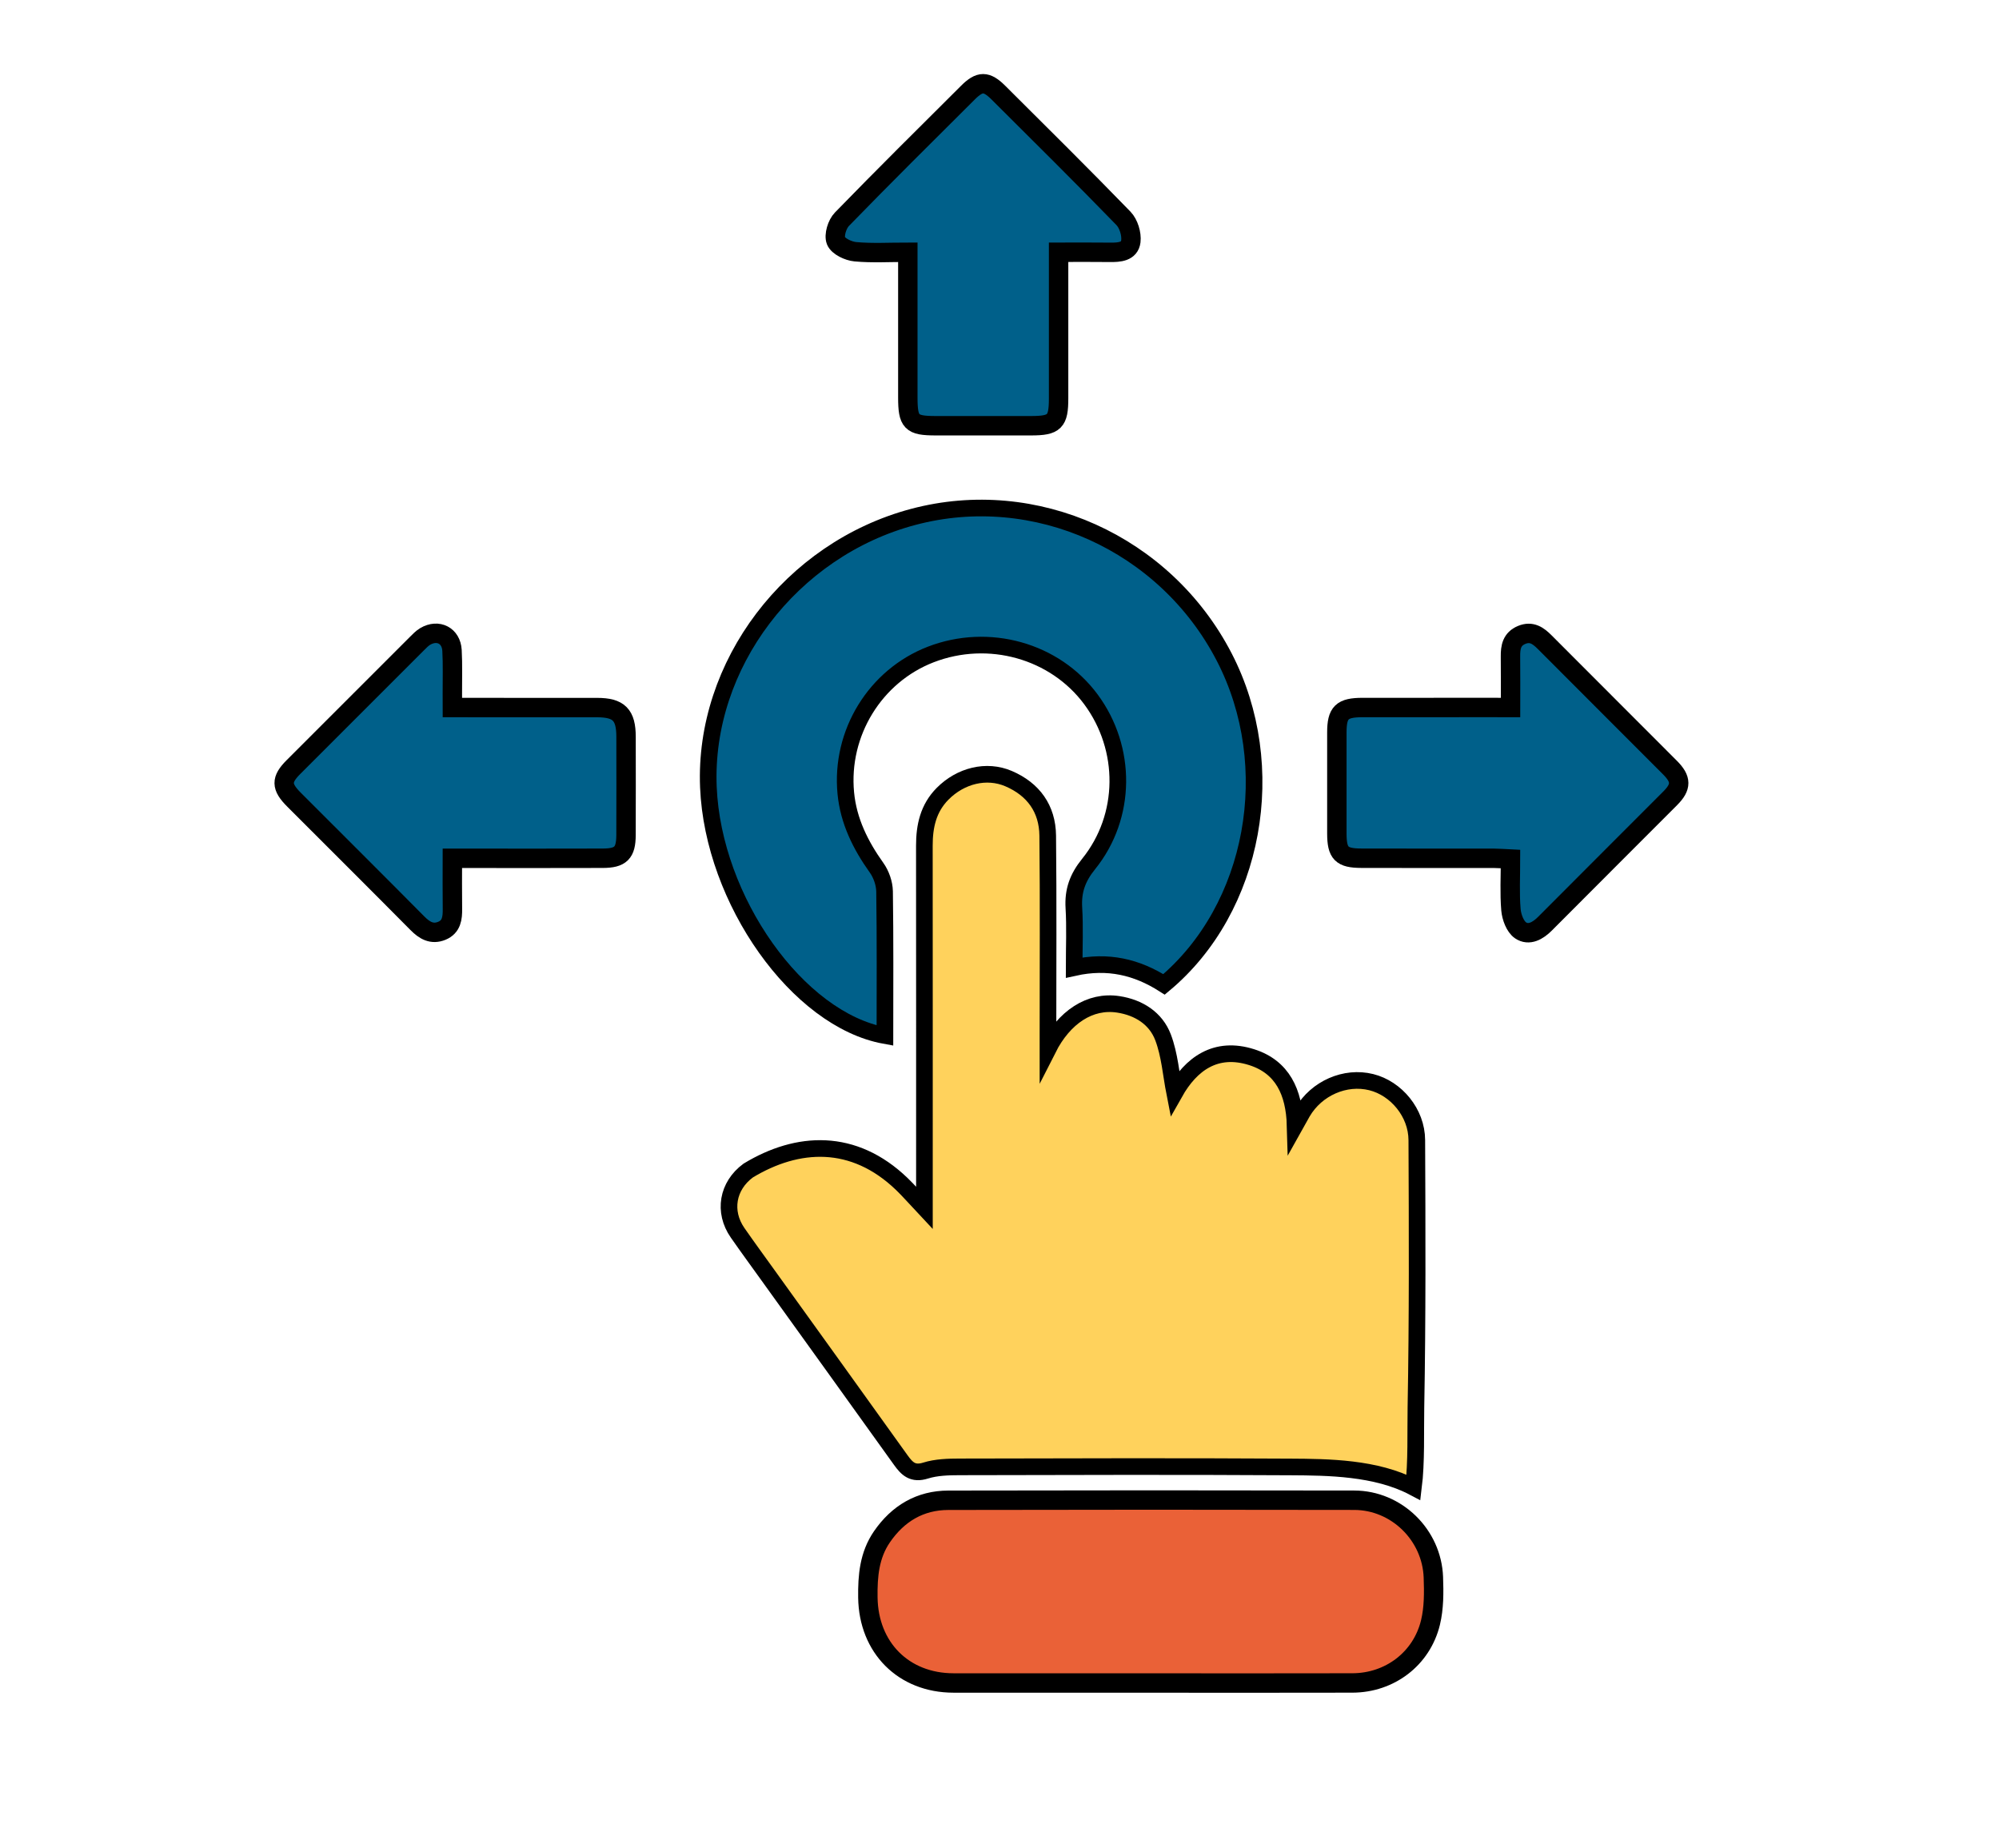
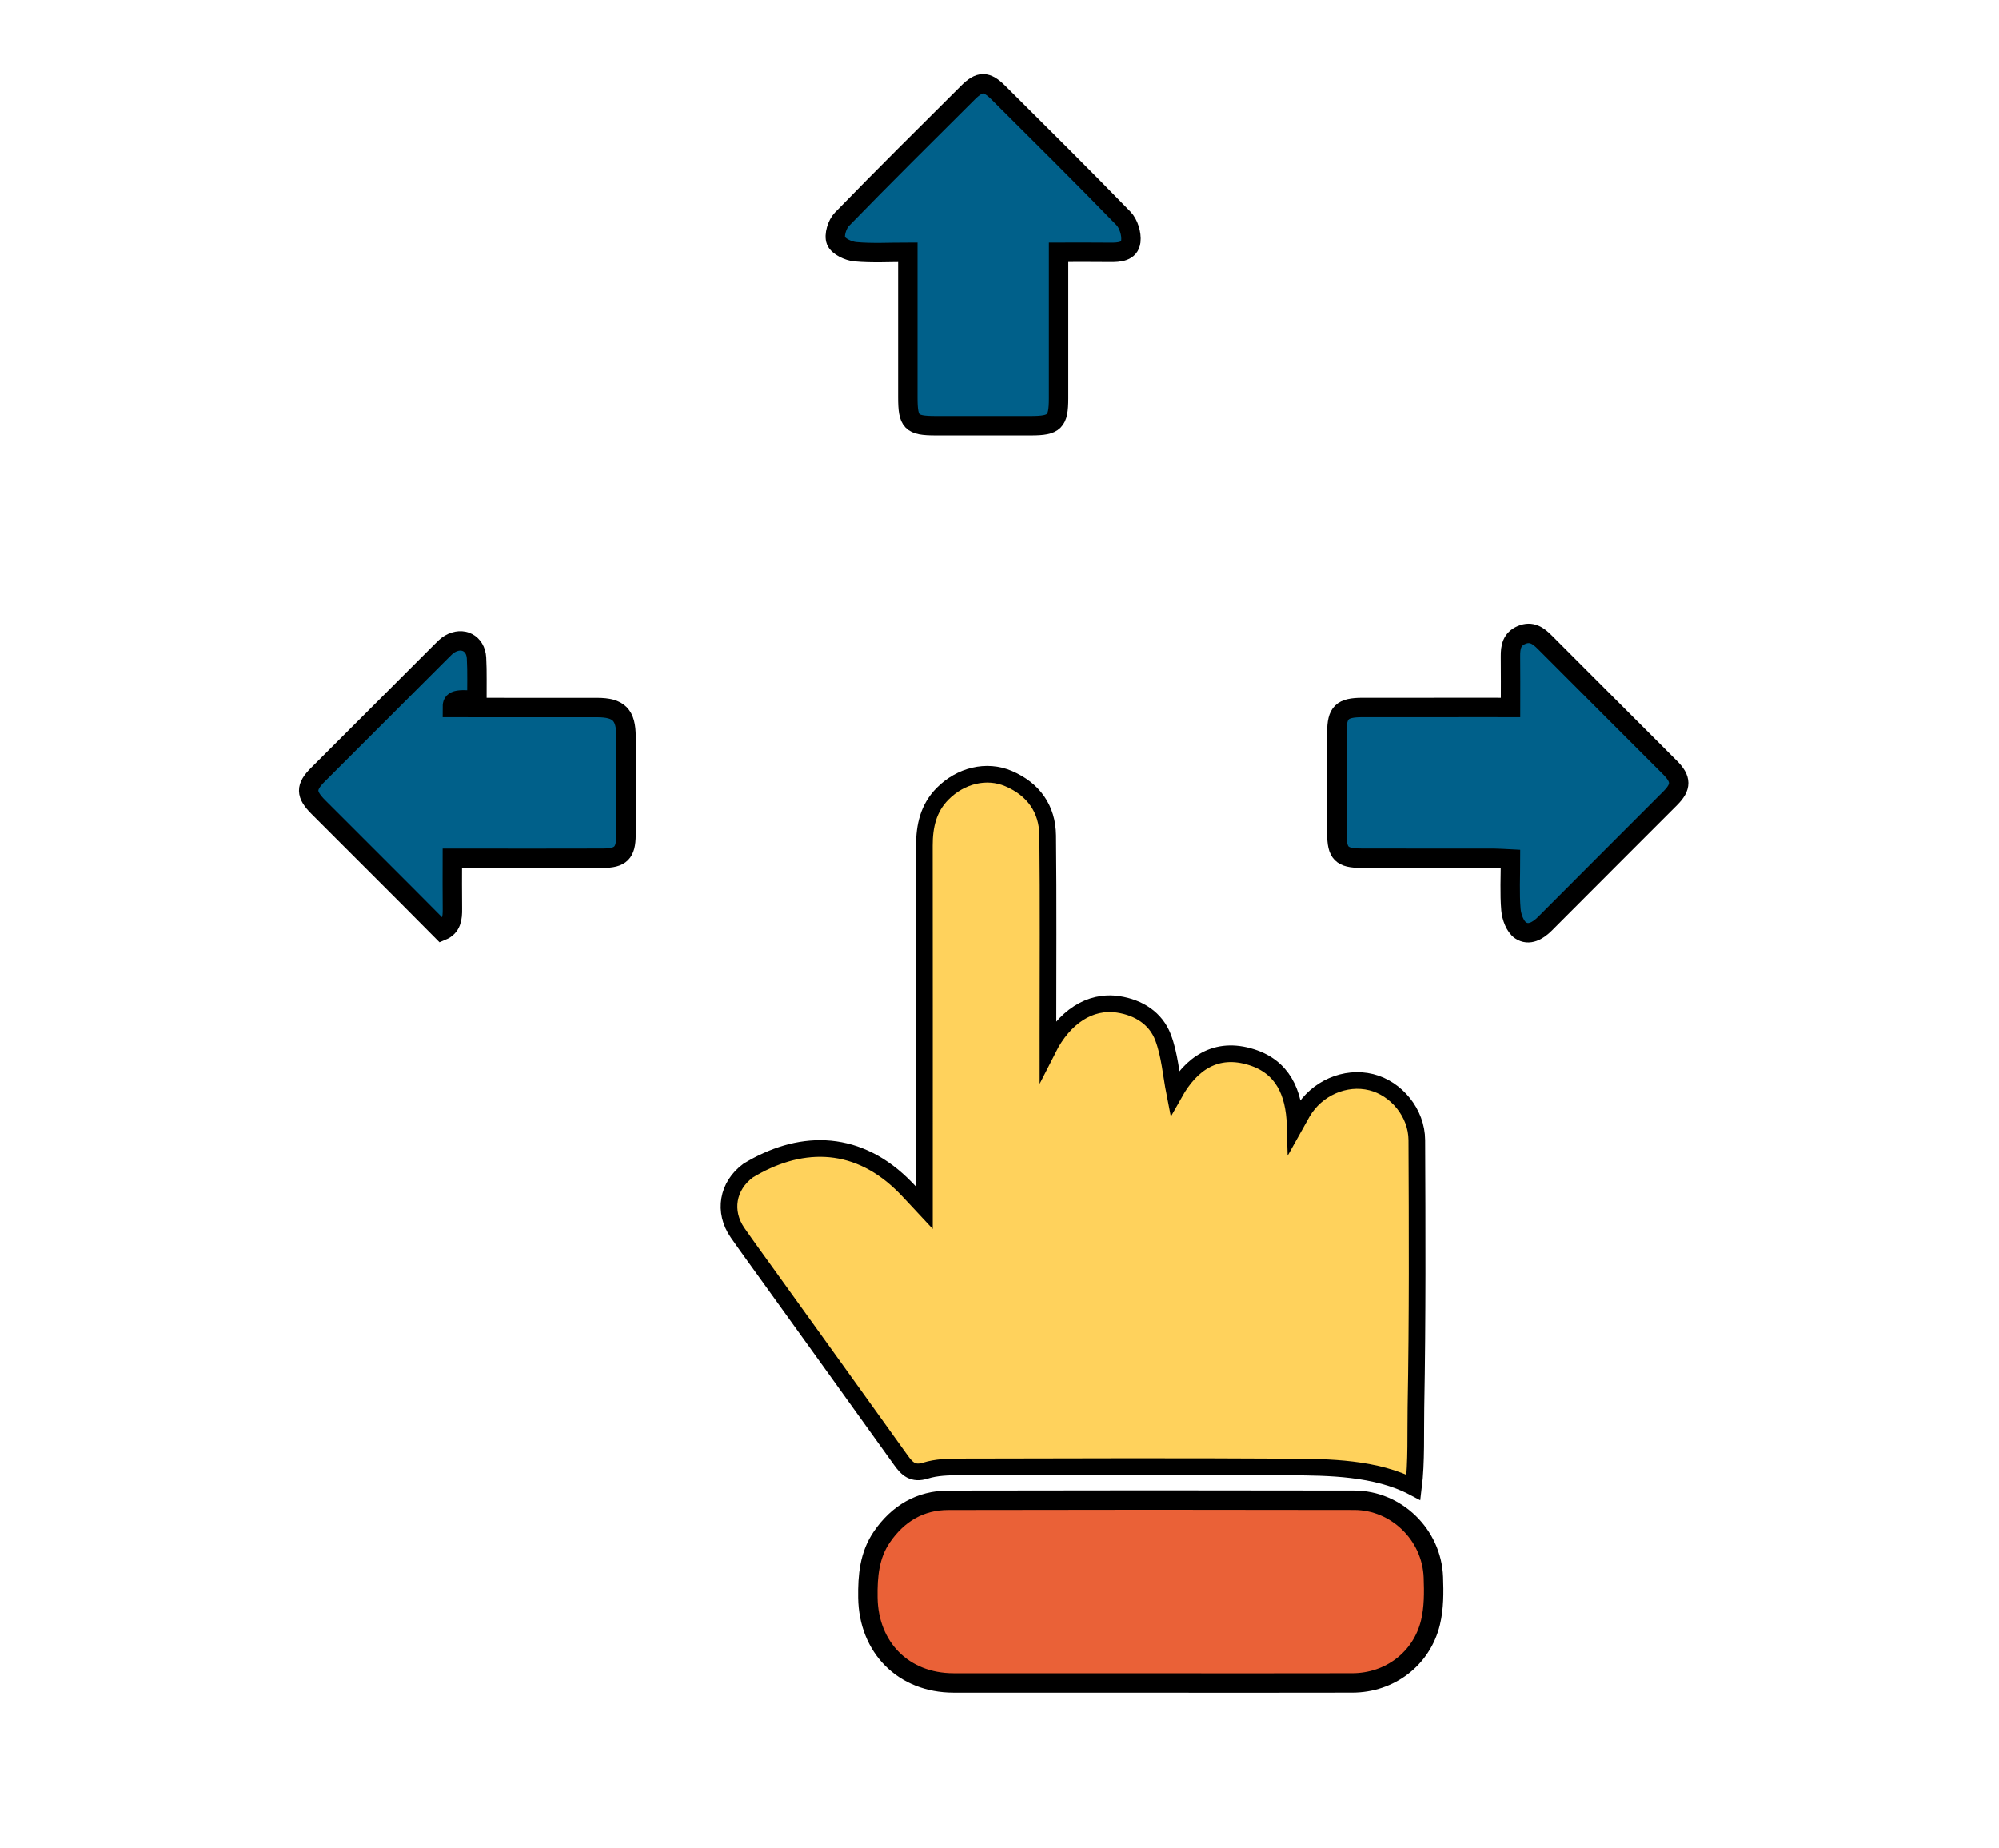
<svg xmlns="http://www.w3.org/2000/svg" version="1.1" id="Layer_1" x="0px" y="0px" viewBox="0 0 720.99 666.45" enable-background="new 0 0 720.99 666.45" xml:space="preserve">
  <g>
    <path fill="#FFD25C" stroke="#000000" stroke-width="6" stroke-miterlimit="10" d="M377.98,378.31   c5.81-11.47,15.11-17.65,25.35-16.09c7.4,1.13,13.55,5.03,16.16,11.91c2.4,6.33,2.88,13.39,4.18,20.01   c5.93-10.52,14.87-16.97,27.8-12.86c11.04,3.51,15.31,12.54,15.65,24.57c1.14-2.04,1.87-3.39,2.65-4.72   c5.09-8.68,15.41-13.19,24.81-10.85c9.01,2.24,16.39,11.06,16.43,20.9c0.14,32.15,0.27,64.3-0.32,96.44   c-0.16,8.48,0.24,19.84-0.88,28.77c-13.5-7.12-30.91-7.25-44.21-7.33c-39.81-0.24-79.63-0.12-119.44-0.03   c-4.13,0.01-8.46,0.12-12.34,1.34c-4.58,1.44-6.68-0.64-8.95-3.82c-15.89-22.2-31.85-44.34-47.79-66.51   c-3.69-5.14-7.43-10.24-11.04-15.43c-5.3-7.63-3.69-16.91,3.82-22.45c17.82-10.79,37.98-11.91,55.41,4.86   c2.49,2.4,4.76,5.02,8.15,8.63c0-2.96,0-4.83,0-6.69c0-41.31,0.02-82.62-0.02-123.94c-0.01-7.07,1.4-13.53,6.58-18.75   c6.49-6.55,15.83-8.87,23.81-5.45c8.94,3.84,13.99,10.85,14.1,20.55c0.25,23.82,0.09,47.64,0.09,71.46   C377.98,374.66,377.98,376.49,377.98,378.31z" />
-     <path fill="#00608A" stroke="#000000" stroke-width="6" stroke-miterlimit="10" d="M419.84,355.02c-9.8-6.25-20.2-8.76-32.42-6.06   c0-7.44,0.32-14.52-0.1-21.56c-0.37-6.14,1.32-10.85,5.3-15.78c13.9-17.2,13.94-41.7,0.86-59.38c-13-17.57-36.88-24.27-57.78-16.2   c-20,7.72-32.72,28.29-30.64,50.01c0.96,10.02,5.28,18.75,11.1,26.9c1.68,2.35,2.83,5.64,2.88,8.52   c0.26,17.32,0.13,34.64,0.13,52.01c-31.45-5.69-61.97-48.83-63.67-89.58c-1.83-44.1,29.72-85.74,73.88-97.48   c43.98-11.69,90.84,9.42,112.13,50.49C461.95,276.34,452.69,327.6,419.84,355.02z" />
    <path fill="#EA6137" stroke="#000000" stroke-width="7" stroke-miterlimit="10" d="M414.84,606.98c-23.65,0-47.3,0.02-70.95-0.01   c-18.01-0.02-30.62-12.75-30.87-30.81c-0.11-7.8,0.52-15.31,5.1-21.95c5.77-8.37,13.74-13.12,23.93-13.14   c48.8-0.11,97.6-0.11,146.4-0.01c15.22,0.03,27.97,12.47,28.53,27.77c0.2,5.44,0.23,11.1-1.04,16.33   c-3.19,13.12-14.72,21.76-28.15,21.8C463.47,607.03,439.16,606.98,414.84,606.98z" />
    <path fill="#00608A" stroke="#000000" stroke-width="7" stroke-miterlimit="10" d="M544.81,255.18c0-6.5,0.05-12.45-0.02-18.4   c-0.04-3.36,0.46-6.31,4.03-7.79c3.57-1.49,5.98,0.26,8.35,2.64c15.04,15.1,30.14,30.14,45.18,45.23   c4.12,4.13,4.16,6.93,0.08,11.02c-15.04,15.1-30.15,30.12-45.17,45.23c-2.58,2.6-5.83,4.44-8.83,2.42   c-1.97-1.33-3.24-4.8-3.47-7.42c-0.5-5.91-0.16-11.9-0.16-18.29c-2.3-0.11-4.07-0.26-5.85-0.27c-15.98-0.02-31.96,0.02-47.95-0.03   c-7.14-0.02-8.81-1.74-8.83-8.89c-0.02-12.15-0.02-24.31,0-36.46c0.01-7.23,1.83-8.99,9.24-9c15.82-0.02,31.63-0.01,47.45-0.01   C540.66,255.18,542.44,255.18,544.81,255.18z" />
    <path fill="#00608A" stroke="#000000" stroke-width="7" stroke-miterlimit="10" d="M381.81,90.98c0,18.07,0.01,35.39,0,52.71   c0,8.43-1.42,9.84-9.9,9.85c-11.5,0.02-22.99,0.02-34.49,0c-8.77-0.01-9.98-1.26-9.99-10.23c-0.01-15.5,0-30.99,0-46.49   c0-1.78,0-3.56,0-5.85c-6.69,0-12.85,0.38-18.92-0.18c-2.54-0.23-6.18-1.95-6.98-3.94c-0.82-2.04,0.4-6.01,2.13-7.78   c14.98-15.41,30.25-30.53,45.48-45.7c4.24-4.23,6.68-4.22,10.95,0.03c15.11,15.05,30.27,30.05,45.12,45.36   c1.85,1.91,2.98,5.61,2.66,8.27c-0.46,3.78-4.2,4.02-7.54,3.97C394.35,90.92,388.39,90.98,381.81,90.98z" />
-     <path fill="#00608A" stroke="#000000" stroke-width="7" stroke-miterlimit="10" d="M163.17,255.18c18.24,0,35.22-0.01,52.21,0.01   c7.84,0.01,10.41,2.62,10.42,10.52c0.01,11.83,0.04,23.66-0.01,35.49c-0.03,6.4-1.9,8.31-8.4,8.33c-16,0.06-31.99,0.02-47.99,0.02   c-1.81,0-3.62,0-6.24,0c0,6.35-0.06,12.28,0.02,18.2c0.05,3.34-0.3,6.49-3.82,7.94c-3.58,1.47-6.26-0.13-8.84-2.74   c-14.77-14.92-29.67-29.71-44.5-44.57c-4.64-4.65-4.69-7.22-0.18-11.74c14.83-14.86,29.68-29.7,44.54-44.53   c0.94-0.94,1.89-1.94,3.01-2.6c4.61-2.69,9.34-0.29,9.64,5.06c0.28,5.15,0.1,10.33,0.12,15.49   C163.18,251.67,163.17,253.27,163.17,255.18z" />
+     <path fill="#00608A" stroke="#000000" stroke-width="7" stroke-miterlimit="10" d="M163.17,255.18c18.24,0,35.22-0.01,52.21,0.01   c7.84,0.01,10.41,2.62,10.42,10.52c0.01,11.83,0.04,23.66-0.01,35.49c-0.03,6.4-1.9,8.31-8.4,8.33c-16,0.06-31.99,0.02-47.99,0.02   c-1.81,0-3.62,0-6.24,0c0,6.35-0.06,12.28,0.02,18.2c0.05,3.34-0.3,6.49-3.82,7.94c-14.77-14.92-29.67-29.71-44.5-44.57c-4.64-4.65-4.69-7.22-0.18-11.74c14.83-14.86,29.68-29.7,44.54-44.53   c0.94-0.94,1.89-1.94,3.01-2.6c4.61-2.69,9.34-0.29,9.64,5.06c0.28,5.15,0.1,10.33,0.12,15.49   C163.18,251.67,163.17,253.27,163.17,255.18z" />
  </g>
</svg>